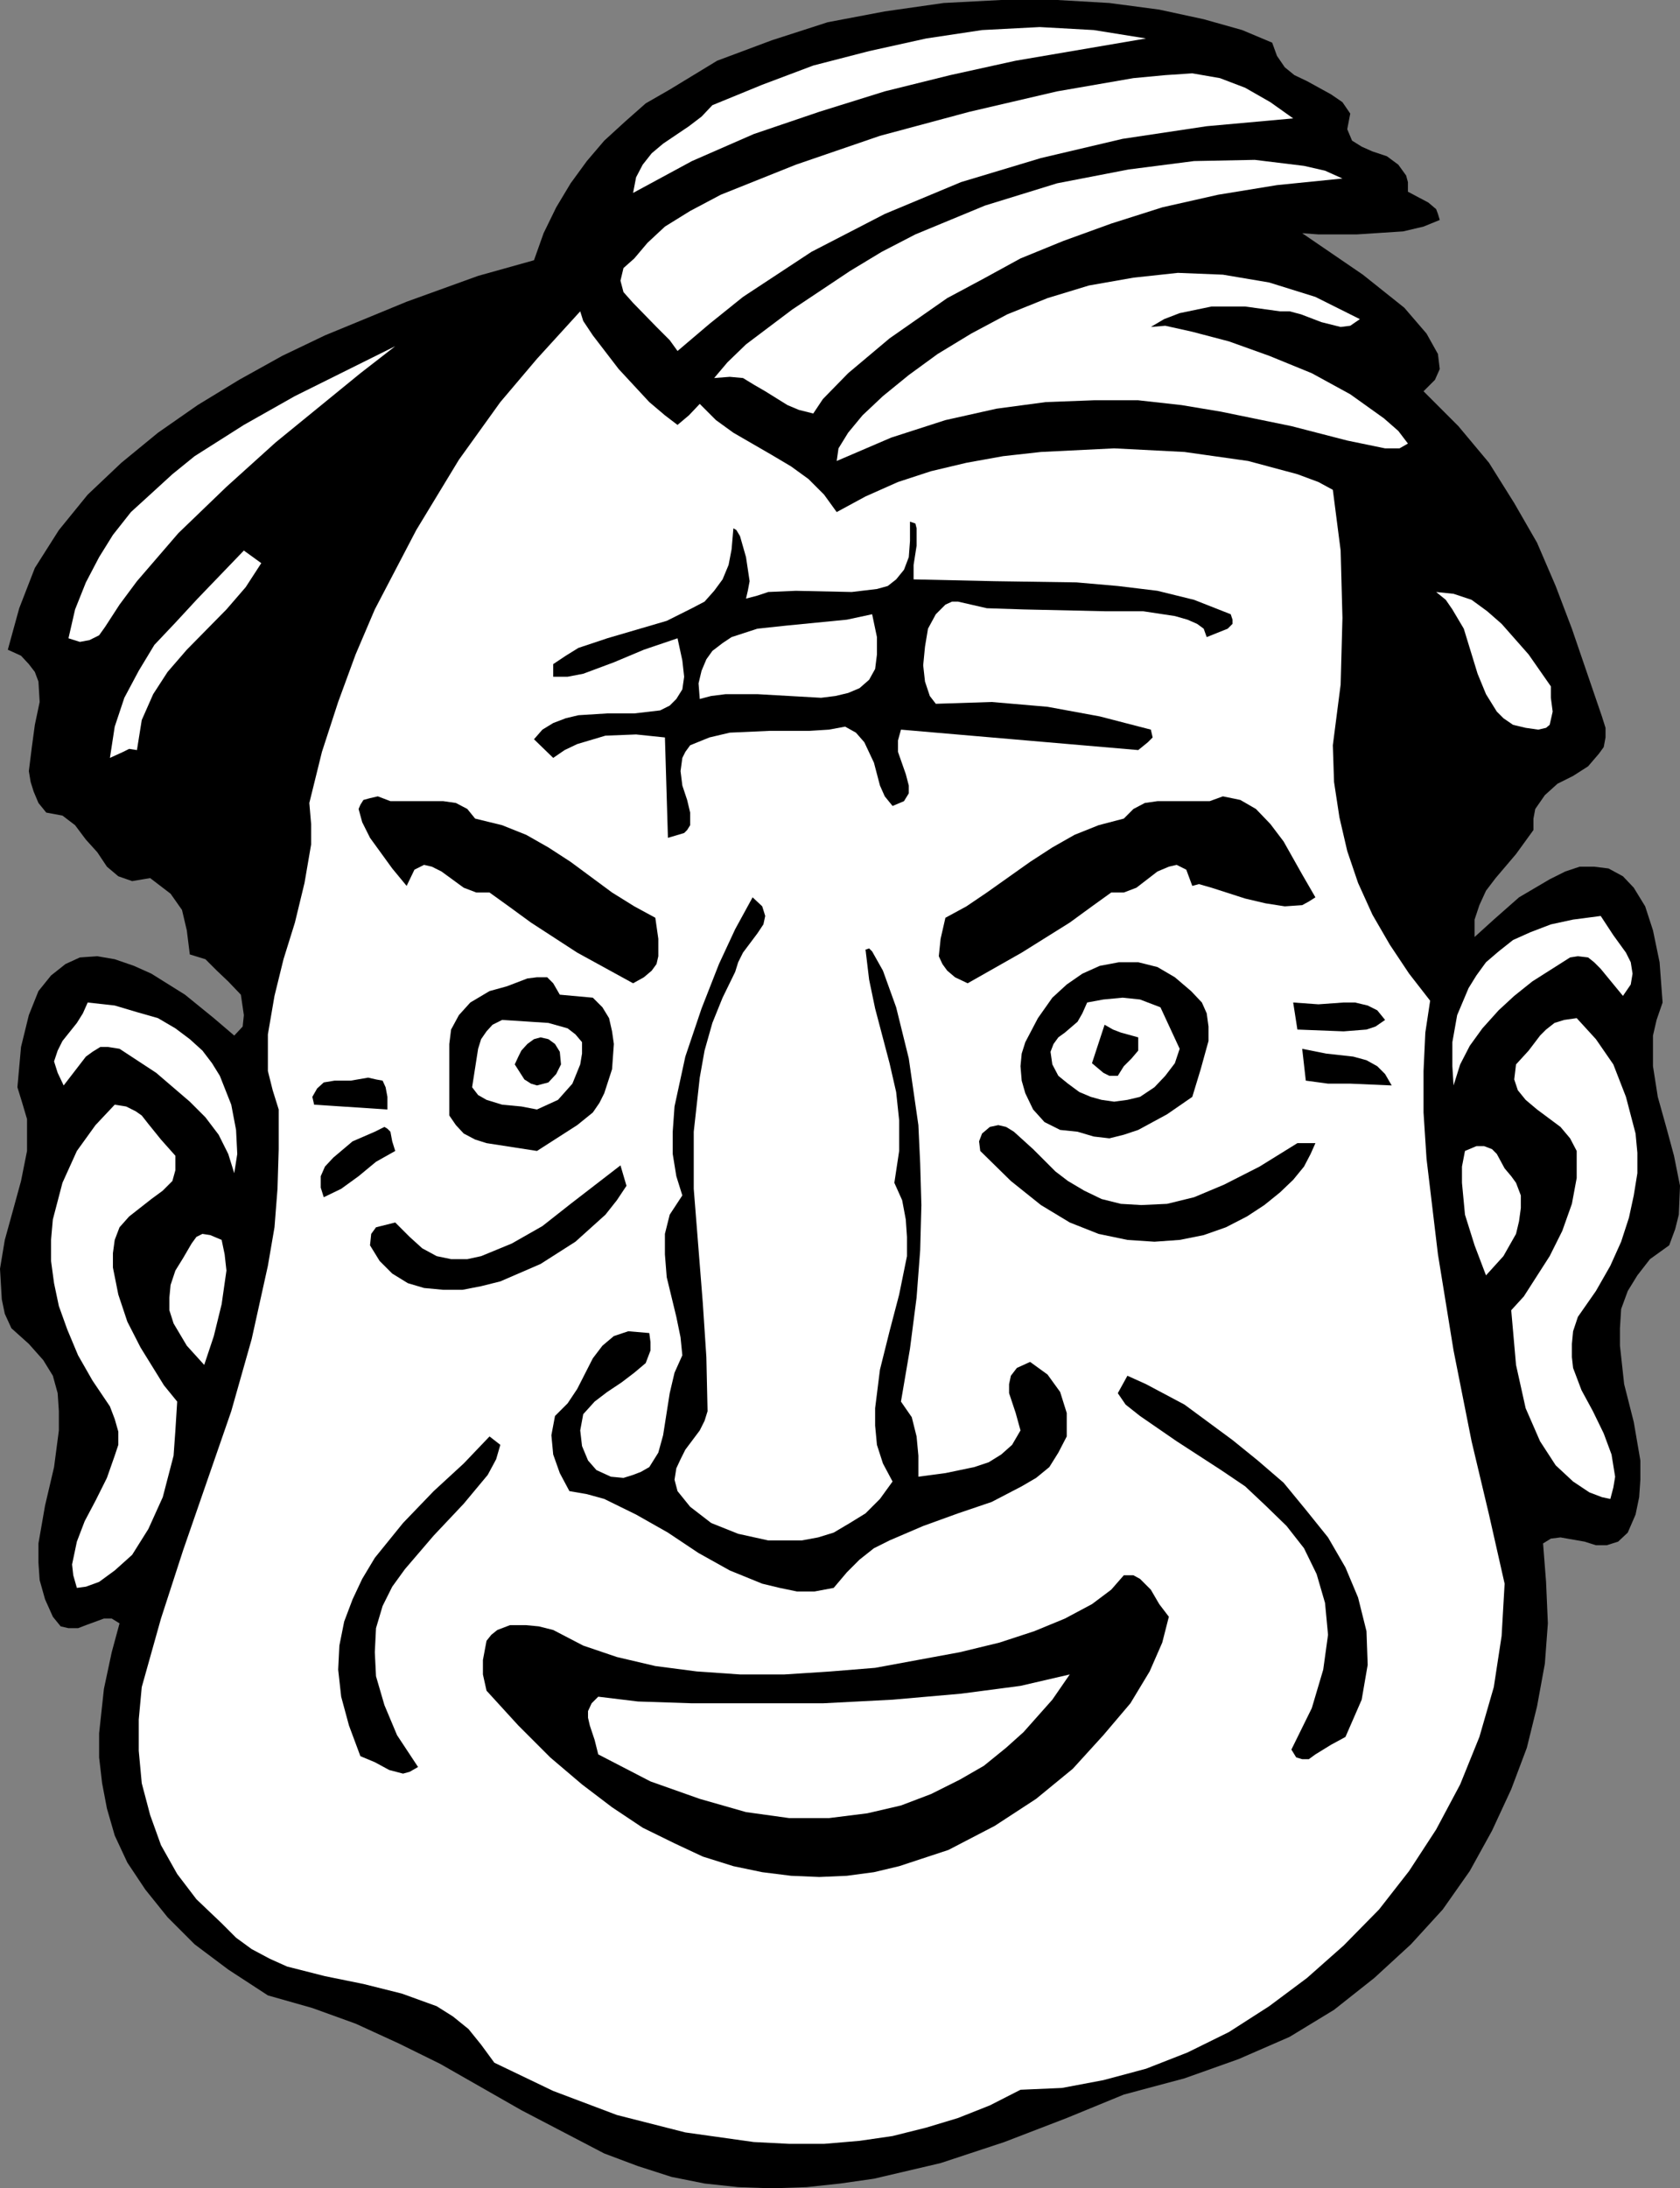
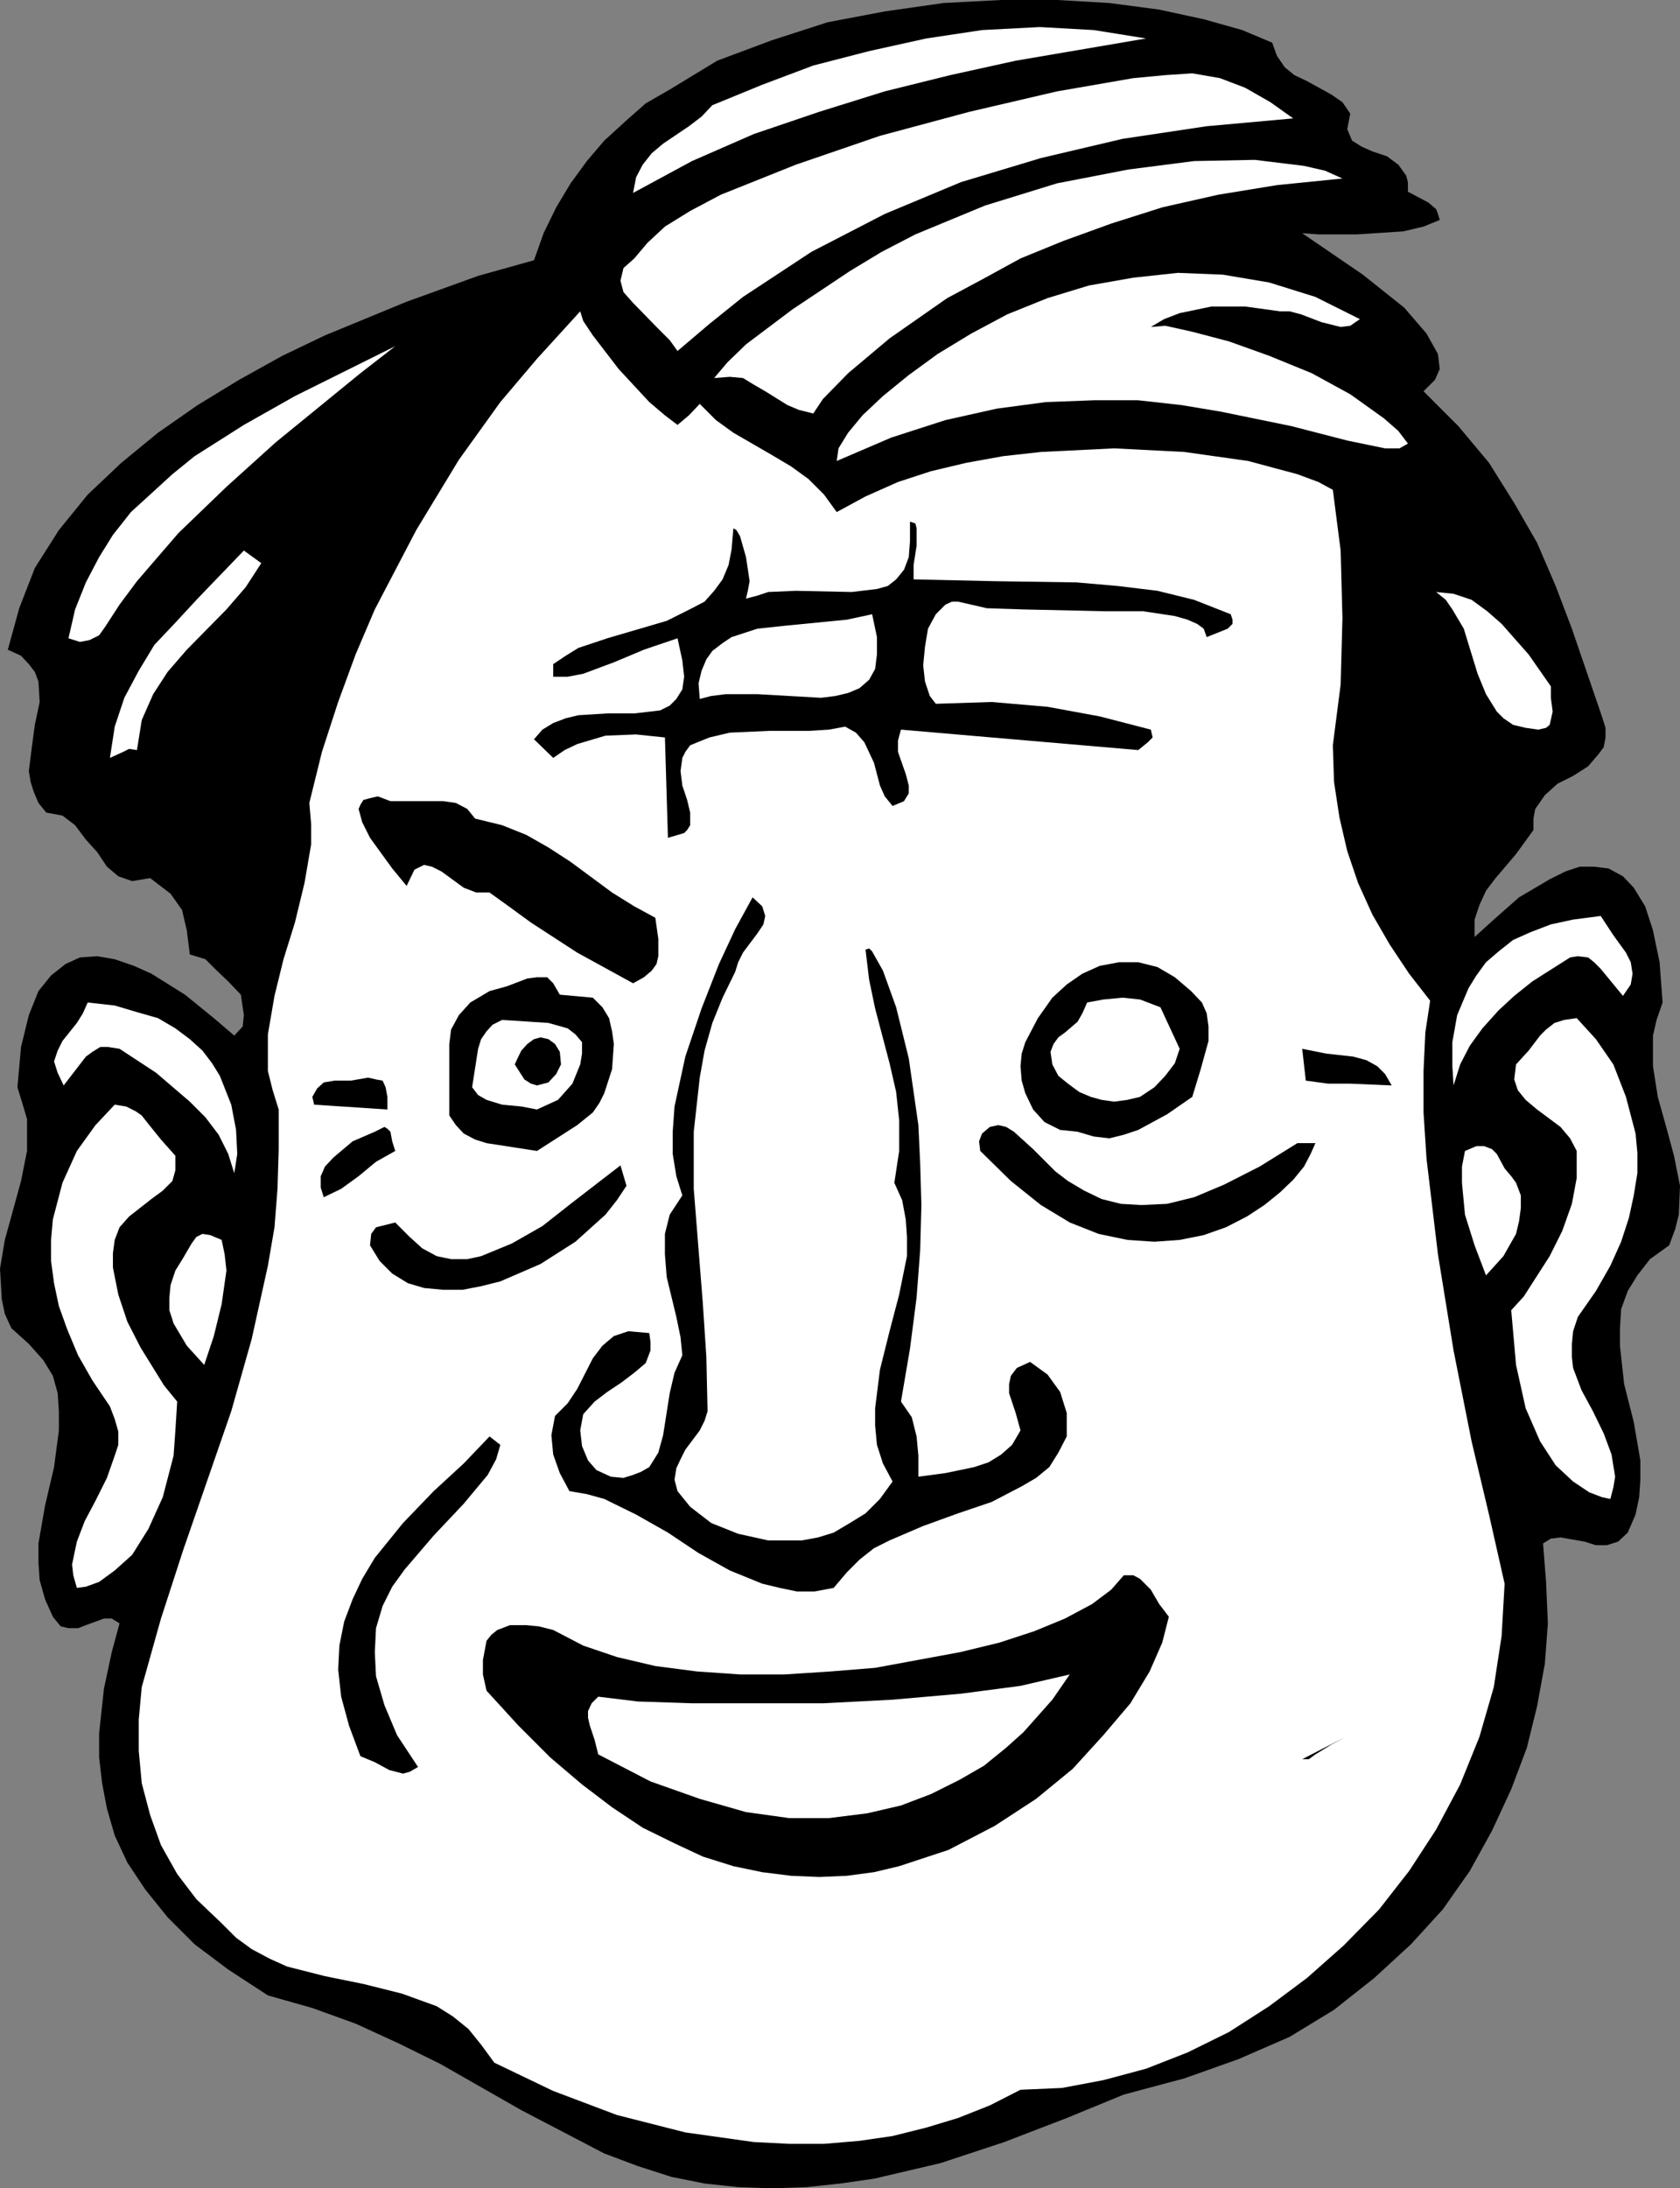
<svg xmlns="http://www.w3.org/2000/svg" xmlns:ns1="http://sodipodi.sourceforge.net/DTD/sodipodi-0.dtd" xmlns:ns2="http://www.inkscape.org/namespaces/inkscape" version="1.0" width="119.58mm" height="155.668mm" id="svg36" ns1:docname="Happy 01.wmf">
  <rect width="100%" height="100%" fill="#808080" stroke="none" />
  <ns1:namedview id="namedview36" pagecolor="#ffffff" bordercolor="#000000" borderopacity="0.25" ns2:showpageshadow="2" ns2:pageopacity="0.0" ns2:pagecheckerboard="0" ns2:deskcolor="#d1d1d1" ns2:document-units="mm" />
  <defs id="defs1">
    <pattern id="WMFhbasepattern" patternUnits="userSpaceOnUse" width="6" height="6" x="0" y="0" />
  </defs>
  <path style="fill:#000000;fill-opacity:1;fill-rule:evenodd;stroke:none" d="m 396.695,251.921 5.171,-4.686 6.787,-5.979 8.241,-4.848 4.201,-2.101 3.878,-1.293 h 3.878 l 3.878,0.485 3.878,2.101 2.909,3.07 3.07,5.009 2.101,6.464 1.777,8.564 0.808,10.827 -1.616,4.686 -0.97,4.201 v 8.241 l 1.293,8.241 2.262,8.08 2.101,7.756 1.616,8.08 -0.323,7.756 -0.97,3.878 -1.616,4.363 -5.171,3.717 -3.393,4.363 -2.585,4.201 -1.777,4.848 -0.323,5.171 v 4.686 l 1.131,10.342 2.585,10.18 1.777,10.342 v 5.171 l -0.323,4.686 -0.97,4.686 -2.101,4.848 -2.585,2.424 -3.07,0.97 h -2.909 l -3.07,-0.97 -6.463,-1.131 -2.585,0.323 -2.101,1.293 0.808,10.342 0.485,11.15 -0.808,10.827 -2.101,11.473 -2.747,11.15 -4.201,11.15 -5.171,11.15 -5.979,10.827 -7.271,10.342 -8.564,9.372 -9.857,9.049 -10.826,8.564 -11.957,7.272 -13.735,5.979 -14.543,5.171 -16.32,4.363 -15.351,6.302 -16.805,6.464 -17.128,5.656 -17.936,4.201 -9.049,1.293 -9.049,0.97 -9.372,0.323 -9.049,-0.323 -9.049,-0.97 -8.887,-1.778 -9.049,-2.909 -9.049,-3.393 -22.299,-11.635 -21.814,-12.443 -11.149,-5.494 -11.634,-5.332 -11.634,-4.201 -11.957,-3.393 -10.665,-6.948 -9.049,-6.787 -7.271,-7.272 -5.979,-7.433 -4.848,-7.272 -3.393,-7.272 -2.101,-7.272 -1.293,-6.787 -0.808,-6.948 v -6.464 l 1.293,-11.958 2.101,-9.857 2.101,-7.756 -2.101,-1.293 h -2.101 l -4.848,1.778 -2.101,0.808 h -2.585 l -2.101,-0.485 -2.101,-2.585 -2.101,-4.686 -1.454,-5.171 -0.323,-4.686 v -5.171 l 1.777,-10.18 2.424,-10.342 1.293,-9.857 v -5.171 L 15.512,374.568 14.22,369.882 11.634,365.681 7.756,361.318 3.07,357.116 1.293,353.238 0.485,349.36 0,341.119 l 1.293,-7.756 2.101,-7.595 2.262,-8.241 1.616,-8.08 v -8.564 l -1.293,-4.363 -1.293,-4.201 0.97,-10.827 2.101,-8.564 2.585,-6.464 3.393,-4.201 3.878,-3.07 3.878,-1.778 4.686,-0.323 4.686,0.808 5.171,1.778 4.686,2.101 9.049,5.656 7.756,6.302 5.494,4.686 2.262,-2.424 0.323,-3.07 -0.808,-5.494 -3.393,-3.555 -3.07,-2.909 -3.07,-3.07 -4.201,-1.293 -0.808,-6.464 -1.293,-5.494 -3.07,-4.363 -5.494,-4.201 -4.848,0.808 -3.716,-1.293 -3.07,-2.585 -2.585,-3.878 -3.07,-3.393 -2.909,-3.878 -3.393,-2.585 -4.363,-0.808 -2.101,-2.585 -1.293,-3.07 -0.808,-2.585 -0.485,-2.909 0.808,-6.464 0.808,-5.979 1.293,-6.14 -0.323,-5.494 -0.97,-2.585 -1.616,-2.101 -2.101,-2.262 -3.555,-1.616 3.07,-11.15 4.201,-10.827 6.463,-10.18 7.756,-9.534 9.049,-8.564 9.857,-8.08 10.665,-7.433 11.149,-6.787 11.634,-6.464 11.473,-5.494 21.976,-9.049 19.229,-6.948 15.028,-4.201 2.585,-7.272 3.393,-6.948 3.878,-6.464 4.363,-5.979 4.686,-5.494 5.656,-5.171 5.494,-4.848 6.463,-3.717 12.765,-7.756 14.704,-5.494 L 222.666,5.979 238.017,3.07 253.852,0.808 269.365,0 h 15.028 l 14.058,0.808 13.412,1.778 11.957,2.585 10.342,2.909 8.079,3.393 1.293,3.555 2.101,3.07 2.585,2.101 3.393,1.616 6.463,3.555 3.07,2.101 2.101,3.07 -0.808,4.201 1.293,3.07 2.585,1.616 2.909,1.293 3.878,1.293 3.07,2.262 2.101,2.909 0.485,1.778 v 2.585 l 5.494,2.909 2.101,1.778 0.485,1.293 0.485,1.616 -4.363,1.778 -5.494,1.293 -12.442,0.808 H 354.682 l -4.363,-0.323 16.32,11.15 11.149,8.888 5.979,6.948 3.07,5.494 0.485,4.04 -1.293,2.909 -3.07,3.07 9.372,9.372 8.241,9.857 6.787,10.827 6.14,10.665 5.009,11.635 4.363,11.473 8.079,23.592 0.97,3.07 v 2.585 l -0.485,2.585 -1.293,1.778 -2.909,3.393 -4.04,2.585 -4.201,2.101 -3.393,3.07 -2.585,3.717 -0.485,2.585 v 3.07 l -4.686,6.464 -5.494,6.464 -2.585,3.393 -1.777,3.878 -1.293,3.878 z" id="path1" />
  <path style="fill:#ffffff;fill-opacity:1;fill-rule:evenodd;stroke:none" d="m 404.774,425.793 -0.808,14.058 -2.101,13.735 -3.878,13.412 -5.171,12.766 -6.463,12.119 -7.271,11.15 -8.079,10.342 -9.534,9.695 -9.857,8.726 -10.18,7.595 -10.826,6.948 -11.149,5.494 -11.149,4.363 -11.473,3.07 -11.149,2.101 -11.149,0.485 -8.241,4.201 -8.564,3.393 -8.564,2.585 -9.049,2.262 -8.887,1.293 -9.534,0.808 h -9.372 l -9.534,-0.485 -18.421,-2.585 -18.421,-4.686 -17.128,-6.464 -15.835,-7.595 -3.555,-4.848 -3.393,-4.201 -4.201,-3.393 -4.363,-2.747 -9.372,-3.393 -10.342,-2.585 -10.342,-2.101 -10.18,-2.585 -4.686,-2.101 -4.848,-2.585 -4.201,-3.07 -3.878,-3.878 -6.787,-6.464 -5.171,-6.787 -4.363,-7.756 -2.909,-8.08 -2.262,-8.564 -0.808,-8.726 v -8.403 l 0.808,-8.726 5.171,-18.421 5.979,-18.421 12.927,-37.328 5.494,-19.391 4.363,-19.714 1.777,-10.342 0.808,-10.342 0.323,-10.665 V 298.297 l -1.616,-5.171 -1.293,-5.171 v -5.171 -4.686 l 1.777,-10.342 2.424,-9.857 3.07,-9.857 2.585,-10.665 1.777,-10.342 v -5.494 l -0.485,-5.656 3.393,-13.735 4.363,-13.412 4.686,-12.766 5.171,-12.119 11.149,-21.33 11.473,-18.906 11.149,-15.513 9.857,-11.635 11.634,-12.766 0.808,2.585 2.585,3.878 6.948,9.049 8.241,8.888 4.201,3.555 3.393,2.585 3.07,-2.585 2.909,-3.07 4.363,4.363 4.686,3.393 10.342,5.979 5.171,3.07 4.686,3.393 4.201,4.201 3.393,4.686 7.756,-4.201 8.726,-3.878 8.887,-2.909 9.534,-2.262 9.857,-1.778 10.18,-1.131 19.714,-0.97 18.906,0.97 17.128,2.424 13.25,3.555 5.656,2.101 3.878,2.101 2.101,16.321 0.485,18.098 -0.485,17.937 -2.101,16.321 0.323,9.857 1.454,9.534 2.101,9.049 2.909,8.564 3.878,8.564 4.686,8.08 5.171,7.756 5.656,7.272 -1.293,8.564 -0.485,10.342 v 11.15 l 0.808,12.443 3.07,25.693 4.201,25.855 4.848,24.4 4.686,19.714 z" id="path2" />
  <path style="fill:#ffffff;fill-opacity:1;fill-rule:evenodd;stroke:none" d="m 308.307,10.342 -35.064,5.979 -17.613,3.878 -17.613,4.363 -17.613,5.494 -17.613,5.979 -16.643,7.272 -15.835,8.564 0.808,-4.201 1.777,-3.393 2.424,-3.07 3.07,-2.585 6.948,-4.686 3.393,-2.585 2.909,-3.07 13.412,-5.494 13.735,-5.171 15.028,-3.878 15.351,-3.393 15.028,-2.262 15.512,-0.808 14.543,0.808 z" id="path3" />
  <path style="fill:#ffffff;fill-opacity:1;fill-rule:evenodd;stroke:none" d="m 347.896,31.833 -23.268,2.101 -22.622,3.393 -21.976,5.171 -21.491,6.464 -20.521,8.564 -19.714,10.18 -18.421,12.119 -9.049,7.272 -8.564,7.272 -2.101,-2.909 -3.555,-3.555 -6.302,-6.464 -2.585,-2.909 -0.808,-3.07 0.808,-3.393 2.909,-2.585 3.555,-4.201 4.686,-4.363 6.787,-4.201 8.241,-4.363 20.198,-8.08 22.622,-7.756 24.076,-6.464 23.592,-5.494 20.521,-3.555 8.564,-0.808 7.271,-0.485 7.433,1.293 6.787,2.585 6.787,3.878 z" id="path4" />
  <path style="fill:#ffffff;fill-opacity:1;fill-rule:evenodd;stroke:none" d="m 361.146,47.993 -17.613,1.778 -15.835,2.585 -15.028,3.393 -13.735,4.363 -12.927,4.686 -11.473,4.686 -10.342,5.656 -9.372,5.009 -15.512,10.827 -11.149,9.372 -6.787,6.948 -2.585,3.878 -3.878,-0.97 -3.07,-1.293 -5.979,-3.717 -3.07,-1.778 -2.909,-1.778 -3.555,-0.323 -4.201,0.323 3.555,-4.201 5.009,-4.848 12.442,-9.372 15.512,-10.342 8.564,-5.171 9.049,-4.686 18.744,-7.756 19.39,-5.979 19.229,-3.717 17.613,-2.262 16.32,-0.323 13.25,1.616 5.656,1.293 z" id="path5" />
  <path style="fill:#ffffff;fill-opacity:1;fill-rule:evenodd;stroke:none" d="m 365.832,85.805 -2.585,1.778 -2.585,0.323 -5.171,-1.293 -5.494,-2.101 -3.07,-0.808 h -2.585 l -9.372,-1.293 h -9.049 l -8.564,1.778 -4.201,1.616 -3.555,2.101 3.878,-0.323 7.271,1.616 9.857,2.585 10.826,3.878 11.473,4.686 10.342,5.656 9.049,6.464 3.878,3.393 2.585,3.393 -2.262,1.293 h -3.878 l -10.18,-2.101 -15.028,-3.878 -18.906,-3.878 -10.665,-1.778 -11.634,-1.293 h -11.957 l -12.927,0.485 -13.25,1.778 -13.735,3.07 -14.543,4.686 -14.704,6.302 0.485,-3.393 2.585,-4.201 3.878,-4.686 5.494,-5.171 6.948,-5.656 7.756,-5.656 9.049,-5.494 9.695,-5.171 10.826,-4.363 11.149,-3.393 11.957,-2.101 11.957,-1.293 12.119,0.485 12.442,2.101 12.442,3.878 z" id="path6" />
  <path style="fill:#ffffff;fill-opacity:1;fill-rule:evenodd;stroke:none" d="m 28.278,168.54 -1.616,2.262 -2.585,1.293 -2.585,0.485 -3.07,-0.97 1.777,-7.756 2.909,-7.272 3.555,-6.787 3.716,-5.979 4.848,-6.14 5.494,-5.009 5.656,-5.171 5.979,-4.848 13.25,-8.403 13.735,-7.756 26.985,-13.412 -9.372,7.272 -22.784,18.583 -13.25,11.958 -12.927,12.443 -11.149,12.927 -4.686,6.302 z" id="path7" />
  <path style="fill:#000000;fill-opacity:1;fill-rule:evenodd;stroke:none" d="m 245.773,155.774 21.814,0.485 21.976,0.323 11.149,0.97 10.665,1.293 9.857,2.424 9.857,3.878 0.485,1.454 v 1.131 l -1.293,1.293 -5.656,2.262 -0.808,-2.262 -1.777,-1.293 -2.585,-1.131 -3.393,-0.97 -8.564,-1.293 h -10.342 l -21.814,-0.485 -9.857,-0.323 -7.756,-1.778 h -1.616 l -1.777,0.808 -2.585,2.585 -2.101,3.878 -0.808,4.848 -0.485,5.009 0.485,4.363 1.293,3.878 1.616,2.101 15.028,-0.485 15.028,1.293 14.058,2.585 13.735,3.555 0.485,2.101 -1.293,1.293 -2.585,2.101 -63.827,-5.494 -0.808,2.909 v 3.07 l 2.101,5.979 0.808,3.07 v 2.101 l -1.293,2.101 -3.07,1.293 -2.101,-2.585 -1.293,-2.909 -1.616,-6.14 -2.585,-5.494 -2.262,-2.585 -2.909,-1.616 -4.363,0.808 -5.171,0.323 h -10.665 l -10.826,0.485 -5.494,1.293 -5.171,2.101 -1.293,1.778 -0.808,1.616 -0.485,3.555 0.485,3.878 1.293,3.878 0.808,3.393 v 3.393 l -0.808,1.293 -0.808,0.808 -4.363,1.293 -0.808,-26.986 -7.756,-0.808 -8.241,0.323 -7.595,2.262 -3.393,1.616 -3.07,2.101 -5.171,-5.009 2.262,-2.585 2.909,-1.778 3.393,-1.293 3.393,-0.808 7.756,-0.485 h 7.271 l 6.948,-0.808 2.585,-1.293 1.777,-1.778 1.616,-2.585 0.485,-3.393 -0.485,-4.363 -1.293,-5.979 -9.049,3.07 -8.079,3.393 -8.241,3.07 -4.201,0.808 h -3.878 v -3.393 l 3.393,-2.262 3.393,-2.101 7.756,-2.585 15.997,-4.686 6.787,-3.393 3.393,-1.778 2.585,-2.909 2.262,-3.07 1.616,-3.878 0.808,-4.201 0.485,-5.656 0.808,0.485 0.97,1.616 1.616,5.656 0.97,6.464 -0.485,2.585 -0.485,2.101 3.07,-0.808 2.909,-0.97 7.433,-0.323 15.028,0.323 6.787,-0.808 2.909,-0.808 2.262,-1.778 2.101,-2.585 1.293,-3.393 0.323,-4.363 v -5.171 l 1.454,0.485 0.323,1.293 v 4.686 l -0.808,5.171 z" id="path8" />
  <path style="fill:#ffffff;fill-opacity:1;fill-rule:evenodd;stroke:none" d="m 70.29,151.411 -4.201,6.464 -5.171,5.979 -10.665,10.827 -5.171,5.979 -3.878,5.979 -3.07,6.948 -1.293,8.08 -2.101,-0.323 -1.616,0.808 -3.555,1.616 1.293,-8.403 2.585,-7.756 3.878,-7.272 4.201,-6.948 5.656,-5.979 5.979,-6.464 12.442,-12.927 z" id="path9" />
  <path style="fill:#ffffff;fill-opacity:1;fill-rule:evenodd;stroke:none" d="m 417.216,184.537 v 3.07 l 0.485,3.717 -0.808,3.555 -0.97,0.808 -2.101,0.485 -3.393,-0.485 -3.393,-0.808 -2.585,-1.778 -1.777,-1.778 -2.909,-4.686 -2.262,-5.494 -3.716,-12.119 -3.07,-5.171 -1.777,-2.585 -2.585,-2.101 4.686,0.485 4.848,1.616 4.201,3.07 3.878,3.393 7.271,8.241 z" id="path10" />
  <path style="fill:#ffffff;fill-opacity:1;fill-rule:evenodd;stroke:none" d="m 234.623,165.146 1.293,6.14 v 4.686 l -0.485,3.878 -1.616,2.909 -2.585,2.262 -3.07,1.293 -3.393,0.808 -3.878,0.485 -8.564,-0.485 -8.564,-0.485 h -8.564 l -3.878,0.485 -3.07,0.808 -0.323,-4.201 0.808,-3.393 1.293,-3.07 1.616,-2.262 2.747,-2.101 2.424,-1.616 6.948,-2.262 7.595,-0.808 8.241,-0.808 8.241,-0.808 z" id="path11" />
-   <path style="fill:#000000;fill-opacity:1;fill-rule:evenodd;stroke:none" d="m 353.874,241.256 -1.777,1.131 -1.777,0.97 -4.686,0.323 -5.171,-0.808 -5.494,-1.293 -9.049,-2.909 -3.393,-0.97 -1.777,0.485 -1.616,-4.363 -2.585,-1.293 -2.101,0.485 -3.07,1.293 -5.656,4.363 -3.393,1.293 h -3.393 l -5.171,3.717 -5.979,4.363 -12.927,8.08 -14.543,8.241 -3.393,-1.616 -2.101,-1.778 -1.293,-1.778 -0.97,-2.101 0.485,-4.686 1.293,-5.656 5.656,-3.07 5.494,-3.717 11.634,-8.241 5.979,-3.878 5.979,-3.393 6.463,-2.585 6.787,-1.778 2.585,-2.585 3.07,-1.616 3.393,-0.485 h 3.393 7.271 3.393 l 3.555,-1.293 4.686,0.97 4.201,2.424 3.878,4.04 3.555,4.686 5.009,8.888 z" id="path12" />
  <path style="fill:#000000;fill-opacity:1;fill-rule:evenodd;stroke:none" d="m 197.782,261.293 -3.393,6.948 -2.747,6.787 -2.101,7.433 -1.293,7.272 -1.616,14.543 v 15.351 l 2.424,30.541 0.97,14.705 0.323,14.543 -0.808,2.585 -1.293,2.585 -3.878,5.171 -1.293,2.585 -1.131,2.424 -0.485,3.07 0.808,3.07 3.393,4.201 5.656,4.363 7.271,2.909 8.079,1.778 h 9.049 l 4.363,-0.808 4.201,-1.293 4.363,-2.585 4.201,-2.585 3.878,-3.878 3.393,-4.686 -2.585,-4.848 -1.616,-5.009 -0.485,-5.171 v -4.686 l 1.293,-10.342 2.585,-10.342 2.585,-9.857 2.101,-10.342 v -5.171 l -0.323,-4.686 -0.97,-5.171 -2.101,-4.686 1.293,-8.564 v -8.241 l -0.808,-7.595 -1.777,-7.756 -3.878,-14.705 -1.616,-7.756 -0.97,-8.08 0.97,-0.323 0.808,0.808 2.909,5.171 3.555,9.857 3.393,13.735 2.585,17.937 0.485,10.342 0.323,11.15 -0.323,12.119 -0.97,12.766 -1.777,13.735 -2.424,14.22 2.909,4.201 1.293,5.171 0.485,5.171 v 5.656 l 7.271,-0.97 7.756,-1.616 3.878,-1.293 3.393,-2.101 2.909,-2.585 2.262,-3.878 -1.293,-4.686 -1.777,-5.333 v -2.424 l 0.485,-2.262 1.616,-2.101 3.555,-1.616 4.686,3.393 3.393,4.686 1.777,5.656 v 6.302 l -2.262,4.363 -2.424,3.878 -3.555,2.909 -3.878,2.262 -8.079,4.201 -9.049,3.07 -9.372,3.393 -9.049,3.878 -4.201,2.101 -3.878,3.07 -3.393,3.393 -3.555,4.201 -5.171,0.97 h -4.686 l -4.686,-0.97 -4.686,-1.131 -8.726,-3.555 -8.402,-4.686 -8.241,-5.494 -8.564,-4.848 -8.564,-4.201 -4.686,-1.293 -4.686,-0.808 -2.585,-4.848 -1.777,-5.009 -0.485,-5.171 0.97,-5.171 3.393,-3.393 2.585,-3.878 4.201,-8.241 2.585,-3.393 3.07,-2.585 3.878,-1.293 5.656,0.485 0.323,2.424 v 2.262 l -1.293,3.393 -3.07,2.585 -3.393,2.585 -3.878,2.585 -3.393,2.585 -3.07,3.393 -0.808,4.363 0.485,4.201 1.616,3.878 2.262,2.585 3.878,1.778 3.393,0.323 2.585,-0.808 2.101,-0.808 2.262,-1.293 2.424,-3.878 1.293,-4.686 1.777,-11.311 1.293,-5.494 2.101,-4.686 -0.485,-4.848 -1.131,-5.494 -2.585,-10.665 -0.485,-6.14 v -5.494 l 1.293,-5.171 3.393,-5.171 -1.616,-5.171 -0.97,-5.979 v -5.979 l 0.485,-6.787 2.909,-13.412 4.363,-12.927 4.686,-11.958 4.363,-9.372 4.686,-8.564 2.585,2.424 0.808,2.585 -0.485,2.262 -1.616,2.424 -3.878,5.171 -1.293,2.585 z" id="path13" />
  <path style="fill:#000000;fill-opacity:1;fill-rule:evenodd;stroke:none" d="m 320.426,266.464 2.909,3.07 1.293,2.909 0.485,3.555 v 3.878 l -2.101,7.595 -2.262,7.433 -6.787,4.686 -7.756,4.201 -3.878,1.293 -3.878,0.97 -4.201,-0.485 -4.363,-1.293 -4.686,-0.485 -4.201,-2.101 -3.07,-3.393 -2.101,-4.363 -0.97,-3.393 -0.323,-3.878 0.323,-3.393 0.97,-3.07 3.393,-6.464 3.878,-5.494 3.878,-3.555 4.201,-2.909 4.686,-2.101 5.171,-0.97 h 5.171 l 5.171,1.293 4.686,2.747 z" id="path14" />
  <path style="fill:#000000;fill-opacity:1;fill-rule:evenodd;stroke:none" d="m 159.486,268.241 2.585,2.585 1.777,2.909 0.808,3.555 0.485,3.393 -0.485,6.787 -2.101,6.464 -1.293,2.585 -1.777,2.585 -4.201,3.393 -10.826,6.948 -13.573,-2.101 -3.07,-0.97 -3.07,-1.616 -2.101,-2.262 -1.777,-2.585 v -5.009 -4.686 -9.534 l 0.485,-3.878 2.101,-3.878 3.07,-3.393 5.171,-3.07 4.686,-1.293 5.494,-2.101 2.585,-0.323 h 2.747 l 1.616,1.616 1.777,3.07 z" id="path15" />
  <path style="fill:#ffffff;fill-opacity:1;fill-rule:evenodd;stroke:none" d="m 317.356,281.976 -1.293,3.878 -2.585,3.393 -2.909,3.07 -3.878,2.585 -3.393,0.808 -3.555,0.485 -3.393,-0.485 -2.909,-0.808 -3.07,-1.293 -3.07,-2.262 -2.585,-2.101 -1.616,-3.07 -0.485,-3.393 0.808,-2.101 1.293,-1.778 1.777,-1.293 3.393,-2.909 1.293,-2.262 1.293,-2.909 4.363,-0.808 5.171,-0.485 4.686,0.485 5.494,2.101 z" id="path16" />
  <path style="fill:#ffffff;fill-opacity:1;fill-rule:evenodd;stroke:none" d="m 63.019,315.426 -1.616,-5.171 -2.585,-5.171 -3.555,-4.686 -4.201,-4.201 -9.049,-7.756 -9.857,-6.464 -3.07,-0.485 h -2.101 l -2.101,1.293 -1.777,1.293 -5.979,7.756 -1.616,-3.393 -0.97,-3.07 0.97,-2.909 1.293,-2.585 3.878,-4.848 1.616,-2.585 1.293,-2.909 7.271,0.808 5.979,1.778 5.656,1.616 4.686,2.747 3.878,2.909 3.393,3.07 2.585,3.393 2.101,3.393 3.07,7.756 1.293,6.787 0.323,6.464 z" id="path17" />
-   <path style="fill:#000000;fill-opacity:1;fill-rule:evenodd;stroke:none" d="m 372.618,274.22 -2.585,1.778 -2.424,0.808 -6.14,0.485 -12.442,-0.485 -1.131,-7.272 6.787,0.485 6.787,-0.485 h 3.07 l 3.393,0.808 2.585,1.293 z" id="path18" />
  <path style="fill:#ffffff;fill-opacity:1;fill-rule:evenodd;stroke:none" d="m 156.577,280.199 v 3.07 l -0.485,2.909 -2.101,5.171 -3.878,4.363 -5.656,2.585 -4.201,-0.808 -5.171,-0.485 -4.201,-1.293 -2.262,-1.293 -1.616,-2.101 0.808,-5.171 0.808,-5.171 0.808,-2.585 1.454,-2.101 1.616,-1.778 2.585,-1.293 12.442,0.808 5.171,1.454 2.101,1.616 z" id="path19" />
-   <path style="fill:#000000;fill-opacity:1;fill-rule:evenodd;stroke:none" d="m 306.206,278.906 v 3.555 l -1.777,2.101 -2.101,2.101 -1.616,2.585 h -2.262 l -1.616,-0.808 -3.07,-2.585 3.393,-10.342 2.262,1.293 2.101,0.808 z" id="path20" />
  <path style="fill:#000000;fill-opacity:1;fill-rule:evenodd;stroke:none" d="m 150.599,282.784 0.323,3.393 -1.293,2.585 -2.101,2.262 -3.07,0.808 -1.616,-0.485 -1.777,-1.131 -2.585,-4.04 0.97,-2.101 0.808,-1.616 1.616,-1.778 1.777,-1.293 1.777,-0.485 2.101,0.485 1.777,1.293 z" id="path21" />
  <path style="fill:#000000;fill-opacity:1;fill-rule:evenodd;stroke:none" d="m 374.396,291.834 -11.149,-0.485 h -5.979 l -5.979,-0.808 -0.97,-8.564 6.463,1.293 7.271,0.808 3.555,0.97 2.909,1.616 2.101,2.101 z" id="path22" />
  <path style="fill:#000000;fill-opacity:1;fill-rule:evenodd;stroke:none" d="m 104.223,294.904 v 3.393 l -19.714,-1.293 -0.485,-2.101 1.293,-2.262 1.777,-1.616 2.909,-0.485 h 4.363 l 4.686,-0.808 2.101,0.485 1.777,0.323 0.808,1.778 z" id="path23" />
  <path style="fill:#ffffff;fill-opacity:1;fill-rule:evenodd;stroke:none" d="m 47.183,310.74 v 3.878 l -0.808,2.909 -2.585,2.585 -3.07,2.262 -5.979,4.686 -2.585,2.909 -1.293,3.393 -0.485,3.555 v 3.878 l 1.454,7.272 2.424,7.272 3.555,6.948 6.302,10.18 3.555,4.363 -0.485,7.756 -0.485,6.787 -2.909,11.15 -3.878,8.564 -4.363,6.948 -4.686,4.201 -4.201,3.07 -3.555,1.293 -2.424,0.323 -0.97,-3.393 -0.323,-2.909 1.293,-6.14 2.101,-5.494 2.909,-5.494 3.07,-6.14 2.101,-5.979 0.97,-2.909 v -3.555 l -0.97,-3.393 -1.293,-3.393 -4.686,-6.948 -3.878,-6.787 -2.909,-6.948 -2.262,-6.302 -1.293,-6.14 -0.808,-5.979 v -5.656 l 0.485,-5.494 2.585,-9.857 3.878,-8.564 5.009,-6.948 5.171,-5.494 3.07,0.485 2.585,1.293 1.616,1.131 1.777,2.262 3.393,4.201 z" id="path24" />
  <path style="fill:#000000;fill-opacity:1;fill-rule:evenodd;stroke:none" d="m 349.027,307.346 h 4.848 l -1.293,2.909 -1.777,3.393 -2.909,3.555 -3.555,3.393 -4.201,3.393 -4.686,3.07 -5.656,2.909 -5.979,2.101 -6.463,1.293 -6.787,0.485 -7.271,-0.485 -7.756,-1.616 -7.756,-3.07 -7.756,-4.686 -8.079,-6.464 -8.241,-8.08 -0.323,-2.585 0.808,-2.101 2.101,-1.778 2.262,-0.485 2.101,0.485 2.101,1.293 5.171,4.686 5.979,5.979 3.393,2.585 4.363,2.585 4.686,2.262 5.171,1.293 5.494,0.323 6.948,-0.323 7.271,-1.778 8.079,-3.393 9.534,-4.848 z" id="path25" />
  <path style="fill:#000000;fill-opacity:1;fill-rule:evenodd;stroke:none" d="m 106.324,309.447 -5.171,2.909 -4.686,3.878 -4.686,3.393 -4.686,2.262 -0.808,-2.585 v -3.07 l 1.131,-2.585 2.262,-2.424 5.171,-4.363 5.979,-2.585 1.616,-0.808 0.97,-0.485 0.808,0.485 0.808,0.808 0.485,2.585 z" id="path26" />
  <path style="fill:#000000;fill-opacity:1;fill-rule:evenodd;stroke:none" d="m 168.535,318.819 -2.585,3.878 -3.07,3.878 -8.079,7.272 -9.372,5.979 -10.826,4.686 -5.171,1.293 -5.009,0.97 h -5.171 l -5.171,-0.485 -4.363,-1.293 -4.201,-2.585 -3.393,-3.393 -2.585,-4.201 0.323,-3.07 1.293,-1.778 5.171,-1.293 3.878,3.878 3.393,3.07 3.878,2.101 3.878,0.808 h 4.363 l 3.716,-0.808 8.241,-3.393 8.241,-4.686 7.595,-5.979 13.412,-10.342 z" id="path27" />
  <path style="fill:#ffffff;fill-opacity:1;fill-rule:evenodd;stroke:none" d="m 59.625,333.362 0.808,3.878 0.485,4.363 -1.293,9.049 -2.101,8.564 -2.585,7.756 -4.686,-5.171 -3.555,-5.979 -1.131,-3.555 v -3.393 l 0.323,-3.393 1.293,-3.878 2.101,-3.393 2.262,-3.878 1.293,-1.778 1.616,-0.808 2.101,0.323 z" id="path28" />
-   <path style="fill:#000000;fill-opacity:1;fill-rule:evenodd;stroke:none" d="m 361.954,466.998 -3.878,2.101 -4.201,2.585 -1.777,1.293 h -1.777 l -1.616,-0.485 -1.293,-2.101 5.494,-11.15 3.07,-10.342 1.293,-9.372 -0.808,-8.564 -2.262,-7.756 -3.393,-6.948 -4.686,-5.979 -5.656,-5.494 -5.494,-5.171 -6.463,-4.363 -11.957,-7.756 -9.857,-6.787 -3.878,-3.07 -2.101,-3.07 2.585,-4.686 5.009,2.262 10.342,5.494 12.927,9.534 6.787,5.494 6.948,5.979 5.979,7.272 5.979,7.433 4.686,8.08 3.393,8.08 2.262,9.049 0.323,9.049 -1.616,9.372 z" id="path29" />
+   <path style="fill:#000000;fill-opacity:1;fill-rule:evenodd;stroke:none" d="m 361.954,466.998 -3.878,2.101 -4.201,2.585 -1.777,1.293 h -1.777 z" id="path29" />
  <path style="fill:#000000;fill-opacity:1;fill-rule:evenodd;stroke:none" d="m 134.601,388.465 -1.131,3.878 -2.262,4.201 -6.463,7.756 -8.079,8.564 -7.756,9.049 -3.393,4.686 -2.585,5.171 -1.777,5.979 -0.323,6.464 0.323,6.464 2.262,7.756 3.393,8.08 5.656,8.564 -2.262,1.293 -1.777,0.485 -3.716,-0.97 -3.878,-2.101 -3.878,-1.616 -3.07,-8.241 -2.101,-7.756 -0.808,-7.272 0.323,-6.464 1.293,-6.464 2.262,-5.979 2.585,-5.494 3.393,-5.656 7.595,-9.372 8.241,-8.564 8.079,-7.433 6.948,-7.272 z" id="path30" />
  <path style="fill:#000000;fill-opacity:1;fill-rule:evenodd;stroke:none" d="m 314.447,434.68 -1.777,6.948 -3.393,7.756 -5.171,8.564 -7.271,8.564 -8.241,9.049 -9.857,8.08 -11.149,7.272 -12.442,6.464 -13.25,4.363 -6.787,1.616 -7.271,0.97 -7.433,0.323 -7.595,-0.323 -7.756,-0.97 -7.756,-1.616 -8.241,-2.585 -7.595,-3.555 -8.564,-4.201 -8.241,-5.494 -8.079,-6.14 -8.564,-7.272 -8.564,-8.564 -8.564,-9.372 -0.97,-4.363 v -3.878 l 0.485,-2.585 0.485,-2.585 1.293,-1.616 1.616,-1.293 3.393,-1.293 h 4.363 l 3.393,0.323 3.878,0.97 8.079,4.201 9.049,3.07 10.342,2.424 11.149,1.454 11.634,0.808 h 11.957 l 12.442,-0.808 11.957,-0.97 22.784,-4.201 10.665,-2.585 9.372,-3.07 8.241,-3.393 7.271,-3.878 5.171,-3.878 3.393,-3.878 h 2.585 l 1.777,0.97 2.909,2.909 2.262,3.878 z" id="path31" />
  <path style="fill:#ffffff;fill-opacity:1;fill-rule:evenodd;stroke:none" d="m 287.785,450.193 -4.686,6.787 -7.756,8.726 -4.686,4.201 -5.979,4.848 -6.463,3.717 -7.756,3.878 -8.079,3.07 -9.049,2.101 -10.342,1.293 h -10.665 l -11.634,-1.616 -12.442,-3.555 -13.25,-4.686 -14.058,-7.272 -0.97,-3.878 -1.293,-3.878 -0.485,-2.101 v -1.778 l 0.97,-2.101 1.777,-1.778 10.665,1.293 14.543,0.485 h 35.226 l 18.744,-0.97 18.421,-1.616 15.997,-2.101 z" id="path32" />
  <path style="fill:#ffffff;fill-opacity:1;fill-rule:evenodd;stroke:none" d="m 391.039,291.834 1.777,-5.656 2.585,-5.009 3.393,-4.686 4.363,-4.848 4.201,-3.878 4.848,-3.878 10.18,-6.464 2.101,-0.323 2.747,0.323 1.616,1.293 1.777,1.778 5.979,7.272 2.101,-3.07 0.485,-2.909 -0.485,-3.07 -1.293,-2.585 -3.393,-4.686 -3.393,-5.171 -7.433,0.97 -5.979,1.293 -5.494,2.101 -4.686,2.101 -3.878,3.07 -3.393,2.909 -2.585,3.555 -2.101,3.393 -3.07,7.272 -1.293,7.272 v 6.464 z" id="path33" />
  <path style="fill:#ffffff;fill-opacity:1;fill-rule:evenodd;stroke:none" d="m 407.844,286.178 -0.485,4.04 0.97,2.909 2.101,2.585 3.07,2.585 6.302,4.686 2.585,3.07 1.777,3.393 v 7.272 l -1.293,6.948 -2.585,7.272 -3.393,6.787 -6.948,10.827 -3.393,3.717 1.293,14.705 2.585,11.635 3.878,8.888 4.201,6.464 4.686,4.363 4.363,2.909 3.393,1.293 2.262,0.485 0.808,-3.07 0.485,-2.909 -0.97,-5.979 -2.101,-5.656 -2.909,-5.979 -3.07,-5.656 -2.262,-5.979 -0.323,-2.909 v -3.555 l 0.323,-3.393 1.293,-3.878 4.848,-6.948 3.878,-6.787 2.909,-6.464 2.101,-6.464 1.293,-5.979 0.97,-5.979 v -5.494 l -0.485,-5.171 -2.585,-9.857 -3.393,-8.726 -4.686,-6.787 -5.171,-5.656 -3.393,0.485 -2.585,0.808 -2.262,1.778 -1.616,1.616 -3.07,4.04 z" id="path34" />
  <path style="fill:#ffffff;fill-opacity:1;fill-rule:evenodd;stroke:none" d="m 394.109,309.447 -0.808,4.201 v 4.363 l 0.808,8.564 2.585,8.241 3.07,8.08 4.686,-5.171 3.393,-5.979 0.808,-3.393 0.485,-3.555 v -3.393 l -1.293,-3.393 -1.293,-1.778 -1.777,-2.101 -2.101,-3.878 -1.293,-1.293 -2.101,-0.808 h -2.101 z" id="path35" />
  <path style="fill:#000000;fill-opacity:1;fill-rule:evenodd;stroke:none" d="m 109.394,238.185 2.101,-4.363 2.585,-1.293 2.101,0.485 2.585,1.293 5.979,4.363 3.393,1.293 h 3.555 l 5.171,3.717 5.979,4.363 12.442,8.08 15.028,8.241 2.909,-1.616 2.101,-1.778 1.293,-1.778 0.485,-2.101 v -4.686 l -0.808,-5.656 -5.656,-3.07 -5.979,-3.717 -11.149,-8.241 -5.979,-3.878 -5.979,-3.393 -6.463,-2.585 -7.271,-1.778 -2.101,-2.585 -3.07,-1.616 -3.393,-0.485 h -3.555 -7.271 -3.393 l -3.393,-1.293 -2.101,0.485 -1.777,0.485 -0.808,1.293 -0.485,1.131 0.97,3.555 2.101,4.201 5.979,8.241 z" id="path36" />
</svg>